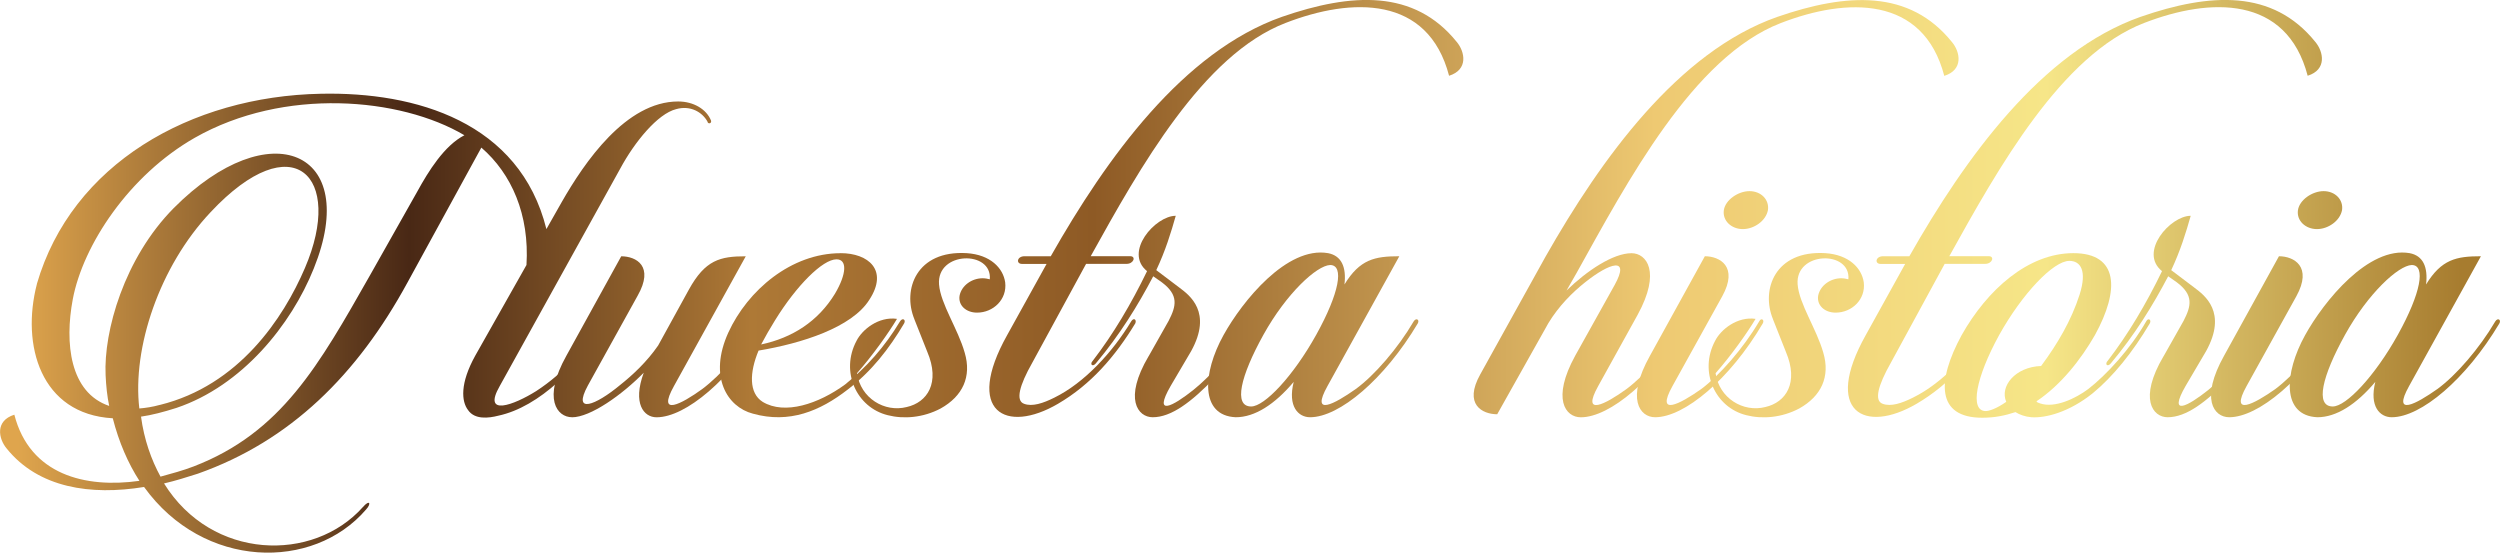
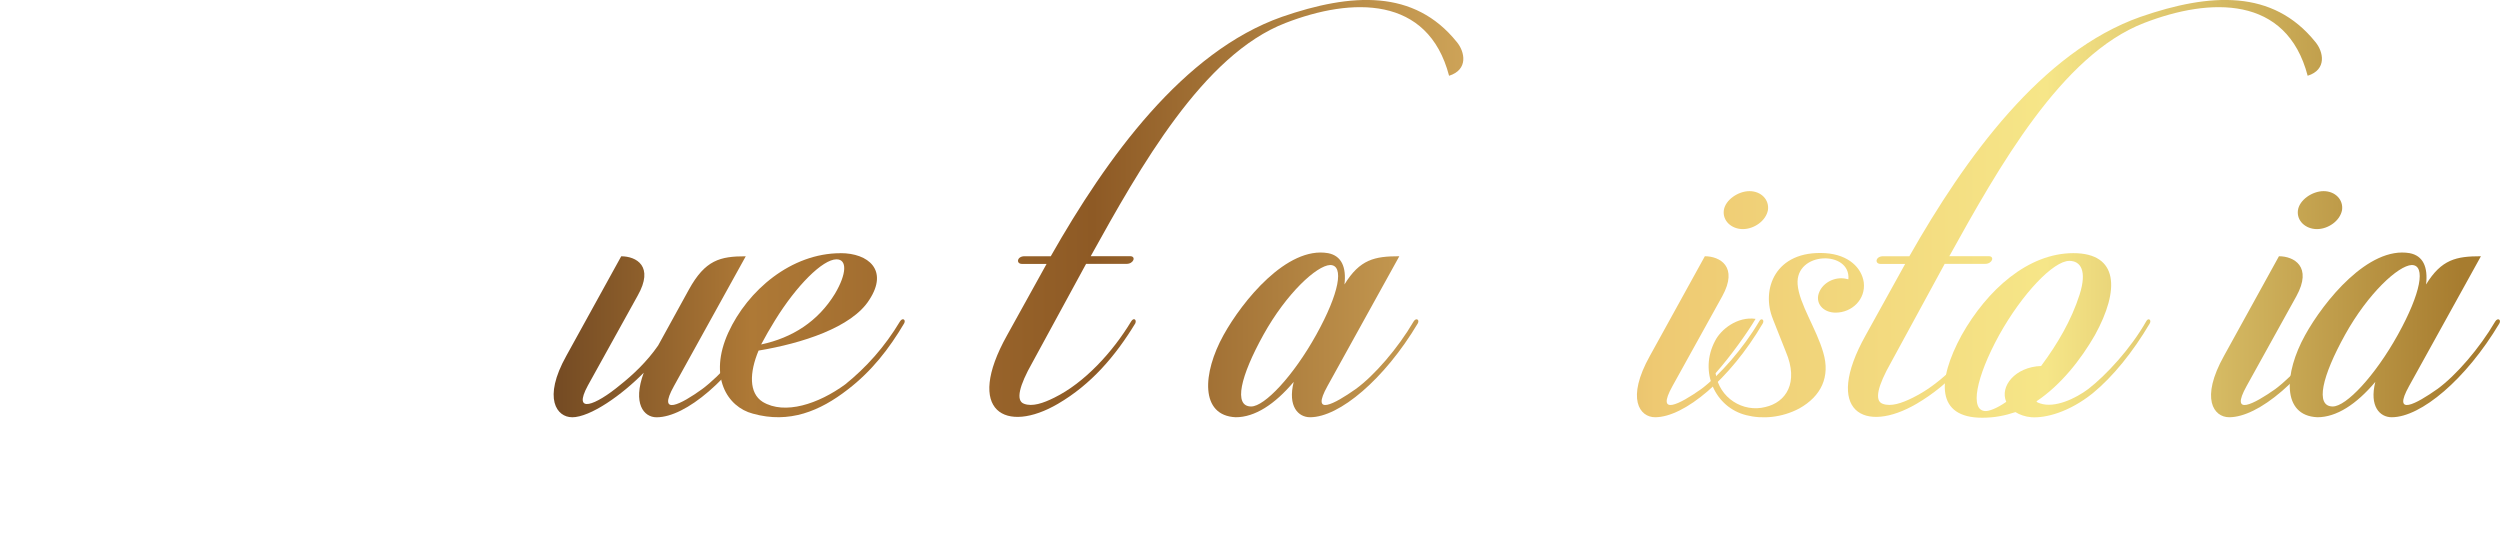
<svg xmlns="http://www.w3.org/2000/svg" xmlns:xlink="http://www.w3.org/1999/xlink" id="Capa_2" data-name="Capa 2" viewBox="0 0 501.87 110.94">
  <defs>
    <style>      .cls-1 {        fill: url(#Degradado_sin_nombre_7-15);      }      .cls-2 {        fill: url(#Degradado_sin_nombre_7-9);      }      .cls-3 {        fill: url(#Degradado_sin_nombre_7-13);      }      .cls-4 {        fill: url(#Degradado_sin_nombre_7-3);      }      .cls-5 {        fill: url(#Degradado_sin_nombre_7-8);      }      .cls-6 {        fill: url(#Degradado_sin_nombre_7-4);      }      .cls-7 {        fill: url(#Degradado_sin_nombre_7);      }      .cls-8 {        fill: url(#Degradado_sin_nombre_7-7);      }      .cls-9 {        fill: url(#Degradado_sin_nombre_7-10);      }      .cls-10 {        fill: url(#Degradado_sin_nombre_7-12);      }      .cls-11 {        fill: url(#Degradado_sin_nombre_7-14);      }      .cls-12 {        fill: url(#Degradado_sin_nombre_7-11);      }      .cls-13 {        fill: url(#Degradado_sin_nombre_7-6);      }      .cls-14 {        fill: url(#Degradado_sin_nombre_7-5);      }      .cls-15 {        fill: url(#Degradado_sin_nombre_7-2);      }    </style>
    <linearGradient id="Degradado_sin_nombre_7" data-name="Degradado sin nombre 7" x1="3.62" y1="64.87" x2="494.16" y2="64.87" gradientUnits="userSpaceOnUse">
      <stop offset="0" stop-color="#dfa54d" />
      <stop offset=".16" stop-color="#492815" />
      <stop offset=".3" stop-color="#ae7936" />
      <stop offset=".44" stop-color="#8e5a25" />
      <stop offset=".67" stop-color="#eec972" />
      <stop offset=".83" stop-color="#f6e688" />
      <stop offset="1" stop-color="#a77c2f" />
    </linearGradient>
    <linearGradient id="Degradado_sin_nombre_7-2" data-name="Degradado sin nombre 7" y1="67.6" y2="67.6" xlink:href="#Degradado_sin_nombre_7" />
    <linearGradient id="Degradado_sin_nombre_7-3" data-name="Degradado sin nombre 7" y1="67.29" y2="67.29" xlink:href="#Degradado_sin_nombre_7" />
    <linearGradient id="Degradado_sin_nombre_7-4" data-name="Degradado sin nombre 7" y1="67.28" y2="67.28" xlink:href="#Degradado_sin_nombre_7" />
    <linearGradient id="Degradado_sin_nombre_7-5" data-name="Degradado sin nombre 7" y1="41.85" x2="494.16" y2="41.85" xlink:href="#Degradado_sin_nombre_7" />
    <linearGradient id="Degradado_sin_nombre_7-6" data-name="Degradado sin nombre 7" y1="63.53" y2="63.53" xlink:href="#Degradado_sin_nombre_7" />
    <linearGradient id="Degradado_sin_nombre_7-7" data-name="Degradado sin nombre 7" y1="67.23" y2="67.23" xlink:href="#Degradado_sin_nombre_7" />
    <linearGradient id="Degradado_sin_nombre_7-8" data-name="Degradado sin nombre 7" y1="41.88" y2="41.88" xlink:href="#Degradado_sin_nombre_7" />
    <linearGradient id="Degradado_sin_nombre_7-9" data-name="Degradado sin nombre 7" y1="61.06" x2="494.16" y2="61.06" xlink:href="#Degradado_sin_nombre_7" />
    <linearGradient id="Degradado_sin_nombre_7-10" data-name="Degradado sin nombre 7" y1="67.28" y2="67.28" xlink:href="#Degradado_sin_nombre_7" />
    <linearGradient id="Degradado_sin_nombre_7-11" data-name="Degradado sin nombre 7" y1="41.85" x2="494.16" y2="41.85" xlink:href="#Degradado_sin_nombre_7" />
    <linearGradient id="Degradado_sin_nombre_7-12" data-name="Degradado sin nombre 7" y1="67.34" y2="67.34" xlink:href="#Degradado_sin_nombre_7" />
    <linearGradient id="Degradado_sin_nombre_7-13" data-name="Degradado sin nombre 7" y1="63.53" y2="63.53" xlink:href="#Degradado_sin_nombre_7" />
    <linearGradient id="Degradado_sin_nombre_7-14" data-name="Degradado sin nombre 7" y1="61.06" x2="494.16" y2="61.06" xlink:href="#Degradado_sin_nombre_7" />
    <linearGradient id="Degradado_sin_nombre_7-15" data-name="Degradado sin nombre 7" y1="67.23" y2="67.23" xlink:href="#Degradado_sin_nombre_7" />
  </defs>
  <g id="Capa_1-2" data-name="Capa 1">
    <g>
-       <path class="cls-7" d="M7.4,57c7-24.08,30.87-37.67,57.01-38.18,19.04-.41,39.93,5.66,45.28,27.17l3.09-5.45c4.53-7.92,12.86-20.17,23.36-20.17,3.09,0,5.66,1.54,6.59,3.81.21.62-.62.82-.72.2-1.03-1.85-3.4-3.29-6.28-2.47-3.71.93-8.34,6.59-11.22,11.94l-24.18,43.63c-3.6,6.28,2.88,3.81,7.31,1.03,5.66-3.7,9.37-8.13,12.86-13.79.62-.93,1.23-.41.93.31-4.94,8.44-13.17,16.67-21.4,18.42-1.96.51-4.74.82-6.07-1.13-1.34-1.75-1.64-5.35,1.44-10.91l10.29-18.21c.62-10.09-2.98-18.32-9.06-23.57l-14.82,27.07c-10.09,18.52-23.47,31.8-42.09,38.39-2.26.72-4.53,1.44-6.79,1.96,9.57,15.44,29.95,15.95,39.93,4.73,1.34-1.54,1.75-.72.62.51-10.6,12.35-32.62,12.04-44.56-4.53-10.7,1.75-21.2.21-27.58-7.72-1.65-1.96-2.37-5.56,1.54-6.79,3.09,12.04,14.2,14.82,25.11,13.28-2.26-3.5-4.11-7.72-5.35-12.56-14.51-.82-18.42-14.72-15.23-26.96ZM32.2,95.69c2.26-.62,4.53-1.23,6.69-2.06,17.6-6.79,25.11-20.27,35.4-38.39l9.47-16.77c2.26-4.12,5.45-9.26,9.47-11.32-12.86-7.61-36.23-9.67-54.13.51-13.17,7.51-22.43,21.51-24.49,32.42-1.65,8.75-.62,18.73,7.31,21.41-.41-1.96-.62-4.01-.72-6.18-.41-8.75,3.7-23.46,13.69-33.55,19.25-19.35,37.67-11.53,28.1,12.14-4.53,11.32-14.41,23.57-27.58,27.99-2.57.82-4.94,1.44-7.1,1.75.62,4.63,2.06,8.64,3.91,12.04ZM32.09,81.29c15.85-3.91,24.8-17.39,29.12-27.48,7.92-18.42-2.37-28.92-18.93-11.22-10.29,10.91-15.75,27.27-14.31,39.41,1.23-.1,2.68-.31,4.12-.72Z" />
      <path class="cls-15" d="M114.83,83.76c-2.99,0-5.97-3.7-1.13-12.35l11.01-19.96c2.99,0,6.69,1.96,3.29,7.92l-9.98,18.01c-3.19,5.87,1.54,4.01,6.48-.1,2.47-1.96,5.35-4.63,7.62-7.92l6.17-11.22c3.29-5.97,6.28-6.69,11.42-6.69l-14.41,26.04c-3.5,6.28,1.54,3.6,5.66.62,3.6-2.68,8.54-8.13,11.63-13.58.52-.82,1.23-.31.82.41-6.69,11.22-15.75,18.83-21.61,18.83-2.57,0-4.84-2.78-2.57-8.95-4.32,4.42-10.7,8.95-14.41,8.95Z" />
-       <path class="cls-4" d="M168.75,50.82c5.56,0,9.67,3.4,5.76,9.37-3.5,5.56-13.58,8.75-22.23,10.19-1.85,4.43-1.95,8.54.82,10.29,4.43,2.68,11.22.41,16.57-3.5,4.22-3.4,7.92-7.51,11.01-12.66.52-.82,1.23-.31.82.41-2.98,5.04-6.48,9.57-11.32,13.28-5.56,4.32-11.73,6.89-19.04,4.84-5.15-1.34-8.95-7.41-4.94-16.26,3.91-8.54,12.66-15.95,22.54-15.95ZM155.58,64.31c-1.03,1.65-1.96,3.29-2.78,4.84,6.28-1.34,11.42-4.63,14.82-10.19,2.37-4.01,2.47-6.9.31-6.9-2.78,0-8.03,5.25-12.35,12.25Z" />
-       <path class="cls-6" d="M183.57,64.1c-2.47-5.97.41-13.89,10.5-13.28,4.74.31,7.31,2.99,7.72,5.87.41,3.4-2.37,6.07-5.66,6.07-2.16,0-3.81-1.44-3.5-3.4.41-2.06,2.47-3.5,4.63-3.5.51,0,1.03.1,1.44.21.51-5.87-10.7-5.66-10.19,1.03.31,3.91,3.81,8.95,5.15,13.69,1.44,4.84-.41,8.75-4.84,11.22-3.5,1.85-7.41,2.16-10.6,1.34-6.28-1.54-9.57-8.75-6.28-14.92,1.13-2.26,4.43-4.94,8.13-4.42-1.65,2.78-4.94,7.41-8.03,10.91.72,5.04,5.56,7.92,9.98,6.79,4.12-.93,6.79-4.84,4.12-11.11l-2.57-6.48Z" />
+       <path class="cls-4" d="M168.75,50.82c5.56,0,9.67,3.4,5.76,9.37-3.5,5.56-13.58,8.75-22.23,10.19-1.85,4.43-1.95,8.54.82,10.29,4.43,2.68,11.22.41,16.57-3.5,4.22-3.4,7.92-7.51,11.01-12.66.52-.82,1.23-.31.82.41-2.98,5.04-6.48,9.57-11.32,13.28-5.56,4.32-11.73,6.89-19.04,4.84-5.15-1.34-8.95-7.41-4.94-16.26,3.91-8.54,12.66-15.95,22.54-15.95M155.58,64.31c-1.03,1.65-1.96,3.29-2.78,4.84,6.28-1.34,11.42-4.63,14.82-10.19,2.37-4.01,2.47-6.9.31-6.9-2.78,0-8.03,5.25-12.35,12.25Z" />
      <path class="cls-14" d="M210.94,51.44c11.22-19.76,26.55-41.06,46.41-48.06,14-4.84,26.55-5.56,35.09,5.04,1.64,1.96,2.37,5.56-1.54,6.79-4.22-16.16-19.55-15.75-32.83-10.6-16.57,6.38-29.23,29.02-39.11,46.82h7.92c1.23,0,.72,1.54-.72,1.54h-8.13l-10.81,19.86c-2.57,4.53-3.39,7.61-1.64,8.23,1.64.62,3.81-.1,6.07-1.23,6.07-2.98,11.73-9.16,15.44-15.33.52-.82,1.13-.31.82.41-4.01,6.59-8.85,12.25-15.54,16.16-10.39,6.07-18.83,1.65-10.19-13.79l7.92-14.3h-4.94c-1.23,0-1.03-1.54.51-1.54h5.25Z" />
-       <path class="cls-13" d="M230.59,71.51l4.01-7.1c1.54-2.99,2.06-5.15-1.34-7.72l-1.75-1.23c-3.09,5.87-6.69,11.73-11.53,17.5-.72.82-1.24.1-.62-.52,4.12-5.35,7.72-11.42,10.91-18.01-4.74-3.81,1.64-11.11,5.76-11.11-.93,3.29-2.06,7-3.91,10.91l4.63,3.5c2.06,1.54,6.69,4.94,2.37,12.76l-4.12,7c-3.6,6.28.52,4.01,4.53.82,3.5-2.78,8.54-8.34,11.63-13.79.52-.82,1.23-.31.82.41-2.57,4.42-5.25,7.92-8.13,10.91-4.73,4.94-8.75,7.92-12.45,7.92-2.99,0-5.87-3.7-.82-12.25Z" />
      <path class="cls-8" d="M269.9,57.1c3.09-5.04,6.07-5.66,11.01-5.66l-14.41,26.04c-3.5,6.28,1.44,3.6,5.66.62,3.7-2.68,8.44-8.13,11.63-13.58.52-.82,1.24-.31.82.41-6.69,11.22-15.75,18.83-21.61,18.83-2.37,0-4.53-2.16-3.29-7.1-3.81,4.53-7.82,7.1-11.63,7.1-7.2-.31-6.69-8.85-2.47-16.47,3.81-6.89,12.76-17.91,21-16.47,2.68.51,3.7,2.78,3.29,6.28ZM253.64,67.19c-4.63,8.34-6.07,14.41-2.47,14.41,2.68,0,8.44-6.07,13.07-14.41,4.63-8.34,5.66-13.99,2.78-13.99-2.68.1-8.75,5.66-13.38,13.99Z" />
-       <path class="cls-5" d="M314.46,58.34c4.12-4.01,9.37-7.51,13.07-7.51,2.99,0,5.97,3.7,1.23,12.35l-7.92,14.31c-3.5,6.28,1.54,3.6,5.66.62,3.6-2.68,8.54-8.13,11.63-13.58.52-.82,1.23-.31.82.41-6.69,11.22-15.75,18.83-21.61,18.83-3.09,0-5.87-3.7-1.13-12.35l7.92-14.2c3.19-5.76-.93-4.53-5.97-.51-2.47,1.96-5.25,4.73-7.31,8.13l-10.29,18.32c-2.98,0-6.79-1.96-3.39-8.03l13.07-23.57c11.22-19.76,26.65-41.16,46.52-48.16,13.99-4.84,26.55-5.56,35.09,5.04,1.65,1.96,2.37,5.56-1.54,6.79-4.22-16.16-19.55-15.75-32.83-10.6-17.6,6.79-30.87,32.01-40.96,50.12l-2.06,3.6Z" />
      <path class="cls-2" d="M342.24,51.44c2.99,0,6.79,2.06,3.5,8.03l-9.98,18.01c-3.5,6.28,1.54,3.6,5.76.62,3.6-2.68,8.44-8.13,11.63-13.58.41-.82,1.13-.31.72.41-6.59,11.22-15.75,18.83-21.61,18.83-3.09,0-5.87-3.7-1.03-12.35l11.01-19.96ZM351.2,38.37c2.37,0,4.01,1.75,3.71,3.81-.41,2.16-2.78,3.81-5.04,3.81s-4.12-1.65-3.81-3.81c.31-2.06,2.88-3.81,5.15-3.81Z" />
      <path class="cls-9" d="M355.93,64.1c-2.47-5.97.41-13.89,10.5-13.28,4.73.31,7.31,2.99,7.72,5.87.41,3.4-2.37,6.07-5.66,6.07-2.16,0-3.81-1.44-3.5-3.4.41-2.06,2.47-3.5,4.63-3.5.51,0,1.03.1,1.44.21.51-5.87-10.7-5.66-10.19,1.03.31,3.91,3.81,8.95,5.15,13.69,1.44,4.84-.41,8.75-4.84,11.22-3.5,1.85-7.41,2.16-10.6,1.34-6.28-1.54-9.57-8.75-6.28-14.92,1.13-2.26,4.43-4.94,8.13-4.42-1.65,2.78-4.94,7.41-8.03,10.91.72,5.04,5.56,7.92,9.98,6.79,4.12-.93,6.79-4.84,4.12-11.11l-2.57-6.48Z" />
      <path class="cls-12" d="M383.3,51.44c11.22-19.76,26.55-41.06,46.41-48.06,14-4.84,26.55-5.56,35.09,5.04,1.64,1.96,2.37,5.56-1.54,6.79-4.22-16.16-19.55-15.75-32.83-10.6-16.57,6.38-29.23,29.02-39.11,46.82h7.92c1.23,0,.72,1.54-.72,1.54h-8.13l-10.81,19.86c-2.57,4.53-3.39,7.61-1.64,8.23,1.64.62,3.81-.1,6.07-1.23,6.07-2.98,11.73-9.16,15.44-15.33.52-.82,1.13-.31.82.41-4.01,6.59-8.85,12.25-15.54,16.16-10.39,6.07-18.83,1.65-10.19-13.79l7.92-14.3h-4.94c-1.23,0-1.03-1.54.51-1.54h5.25Z" />
      <path class="cls-10" d="M408.82,80.57c.1.21.41.31.72.41,2.98,1.03,7.2-1.03,9.67-2.88,3.6-2.78,8.54-8.13,11.63-13.58.41-.82,1.13-.31.72.41-3.4,5.76-7.41,10.7-11.42,13.99-4.73,3.81-9.47,5.04-12.35,4.84-1.23-.1-2.37-.51-3.19-1.03-2.16.72-4.22,1.13-6.69,1.13-9.16,0-9.16-7.31-4.12-16.57,5.15-9.16,13.38-16.47,22.43-16.47s9.37,7.31,4.32,16.47c-2.78,4.84-6.79,9.98-11.73,13.28ZM402.75,80.67c-1.34-3.09,1.75-7,7-7.2,3.29-4.43,6.07-9.16,7.72-14.31,1.54-4.84.2-6.79-2.06-6.79-3.19,0-9.47,6.59-14.1,14.92-4.63,8.44-5.97,15.23-2.68,15.23.62,0,2.06-.41,4.12-1.85Z" />
-       <path class="cls-3" d="M434.34,71.51l4.01-7.1c1.54-2.99,2.06-5.15-1.34-7.72l-1.75-1.23c-3.09,5.87-6.69,11.73-11.53,17.5-.72.82-1.23.1-.62-.52,4.12-5.35,7.72-11.42,10.91-18.01-4.74-3.81,1.65-11.11,5.76-11.11-.93,3.29-2.06,7-3.91,10.91l4.63,3.5c2.06,1.54,6.69,4.94,2.37,12.76l-4.12,7c-3.6,6.28.52,4.01,4.53.82,3.5-2.78,8.54-8.34,11.63-13.79.51-.82,1.23-.31.82.41-2.57,4.42-5.25,7.92-8.13,10.91-4.73,4.94-8.75,7.92-12.45,7.92-2.99,0-5.87-3.7-.82-12.25Z" />
      <path class="cls-11" d="M457.49,51.44c2.99,0,6.79,2.06,3.5,8.03l-9.98,18.01c-3.5,6.28,1.54,3.6,5.76.62,3.6-2.68,8.44-8.13,11.63-13.58.41-.82,1.13-.31.72.41-6.59,11.22-15.75,18.83-21.61,18.83-3.09,0-5.87-3.7-1.03-12.35l11.01-19.96ZM466.45,38.37c2.37,0,4.01,1.75,3.71,3.81-.41,2.16-2.78,3.81-5.04,3.81s-4.12-1.65-3.81-3.81c.31-2.06,2.88-3.81,5.15-3.81Z" />
      <path class="cls-1" d="M487.03,57.1c3.09-5.04,6.07-5.66,11.01-5.66l-14.41,26.04c-3.5,6.28,1.44,3.6,5.66.62,3.7-2.68,8.44-8.13,11.63-13.58.52-.82,1.24-.31.82.41-6.69,11.22-15.75,18.83-21.61,18.83-2.37,0-4.53-2.16-3.29-7.1-3.81,4.53-7.82,7.1-11.63,7.1-7.2-.31-6.69-8.85-2.47-16.47,3.81-6.89,12.76-17.91,21-16.47,2.68.51,3.7,2.78,3.29,6.28ZM470.77,67.19c-4.63,8.34-6.07,14.41-2.47,14.41,2.68,0,8.44-6.07,13.07-14.41,4.63-8.34,5.66-13.99,2.78-13.99-2.68.1-8.75,5.66-13.38,13.99Z" />
    </g>
  </g>
</svg>